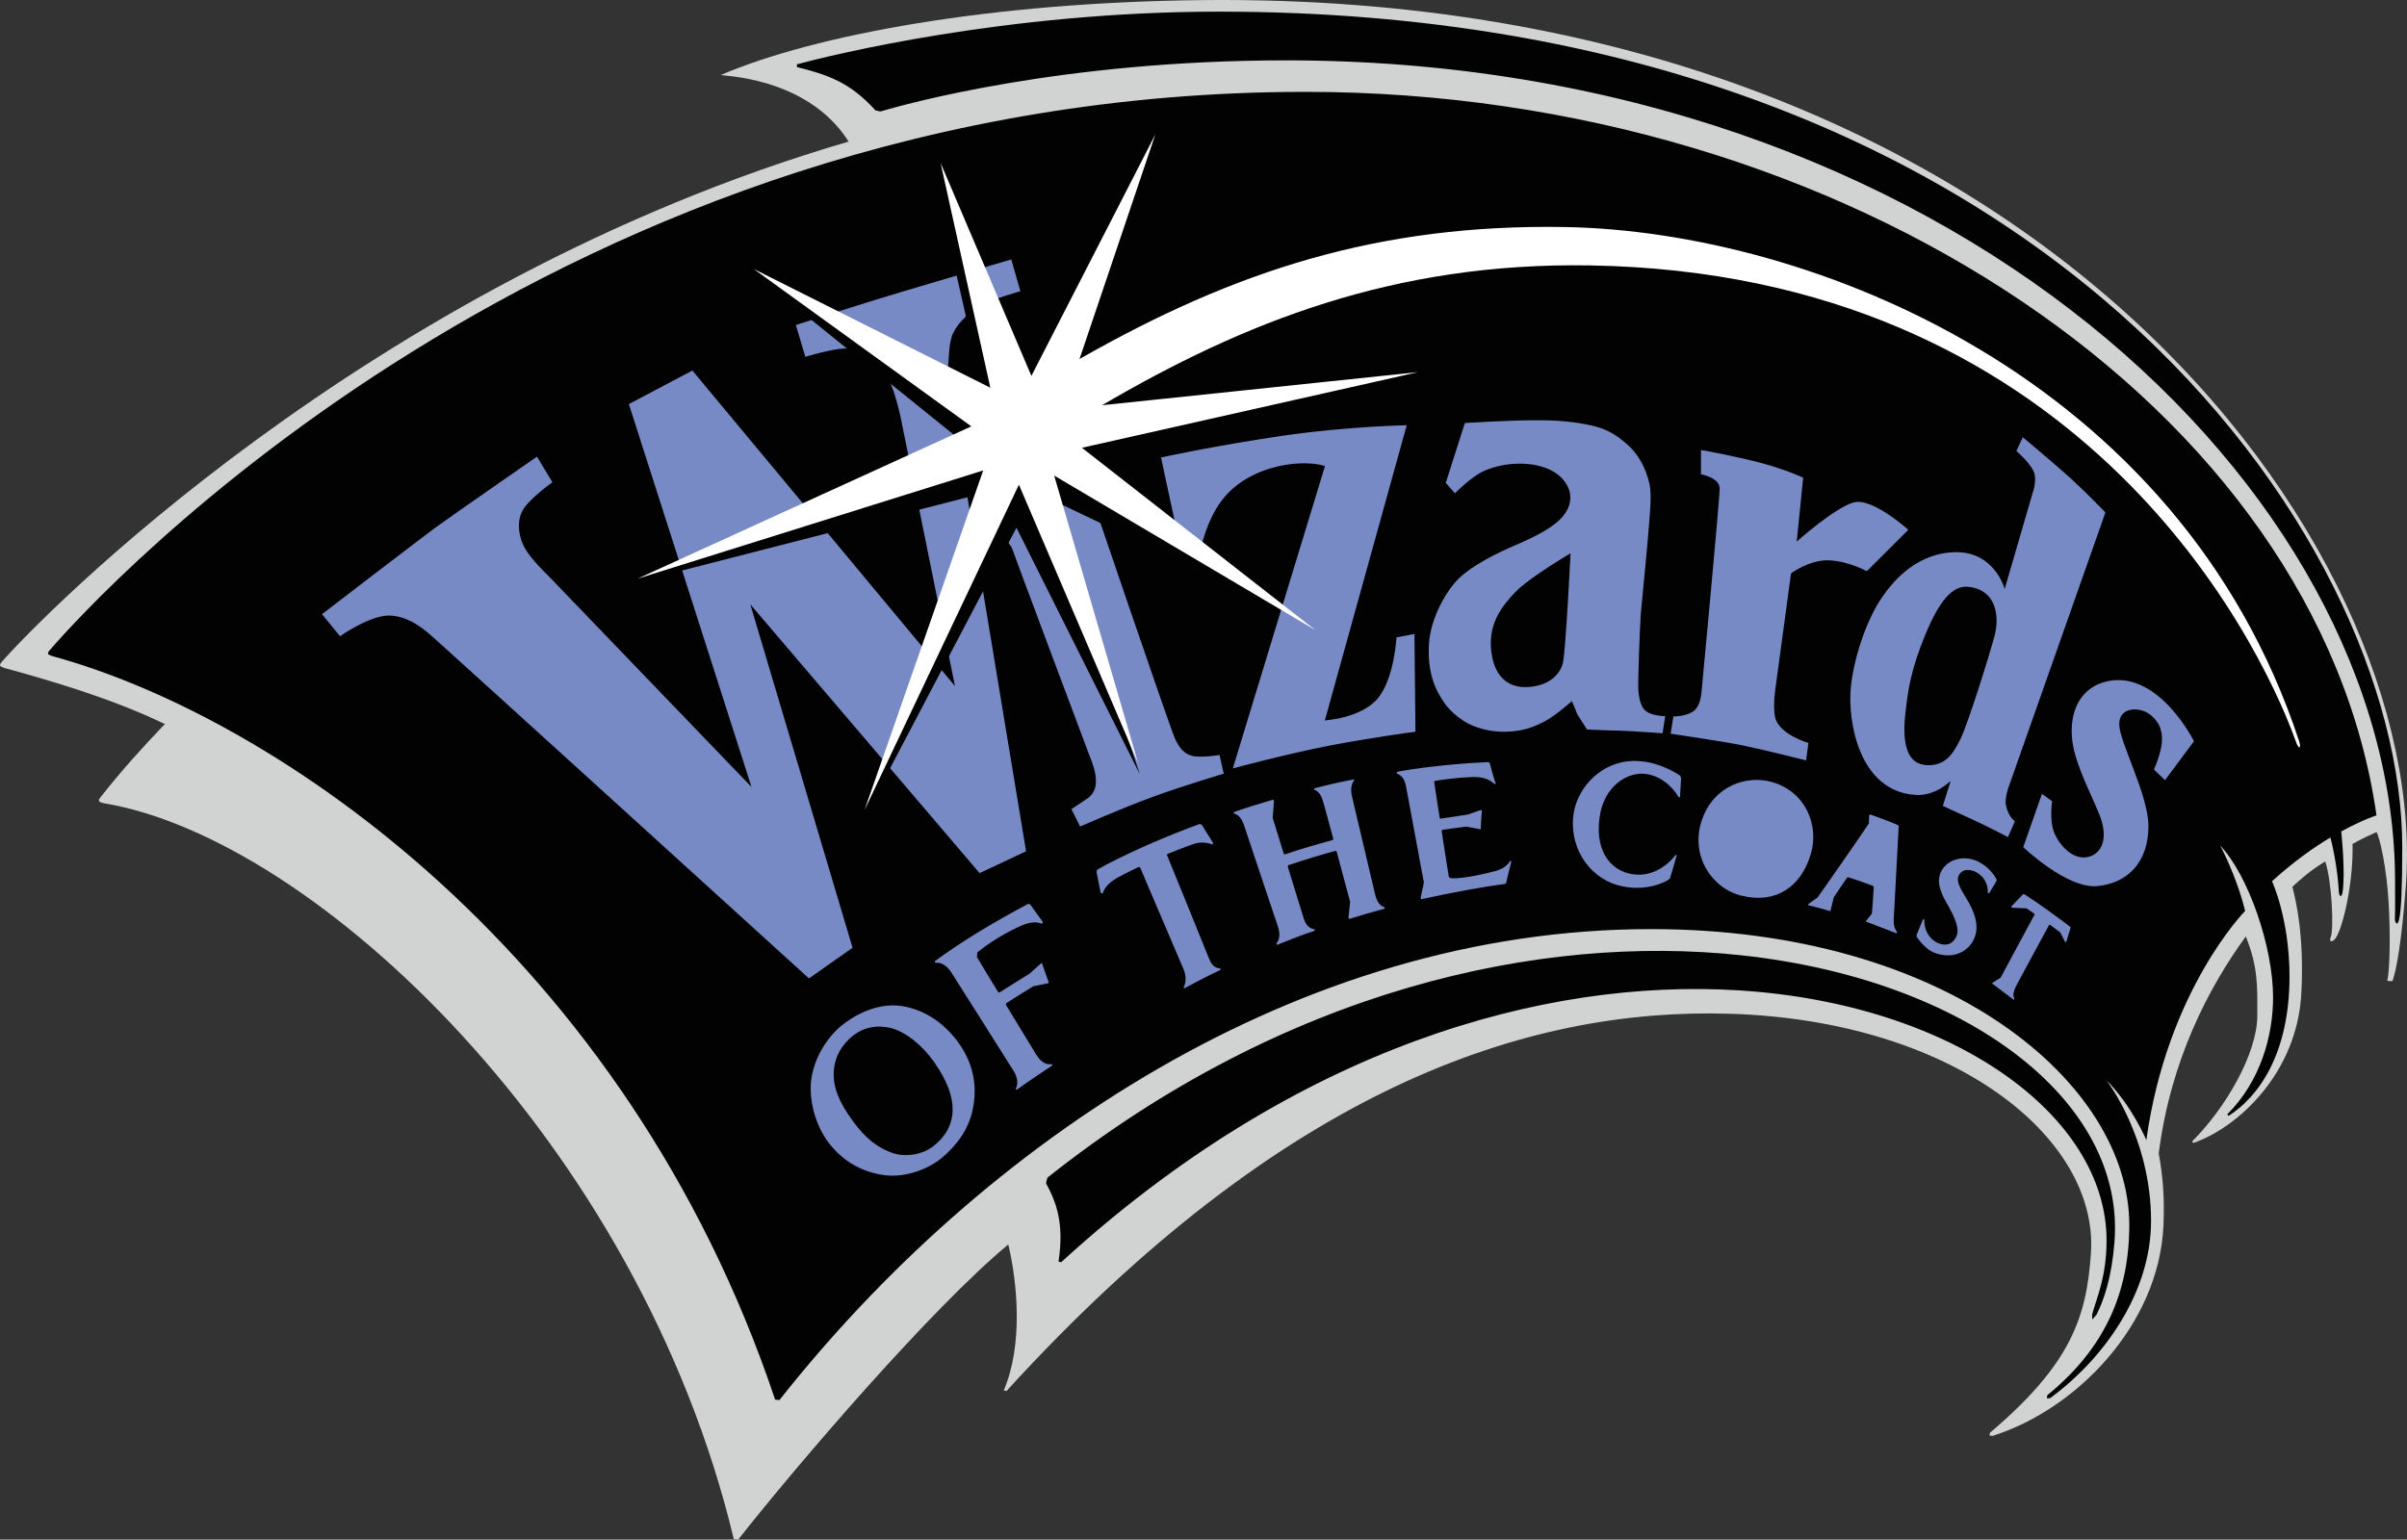
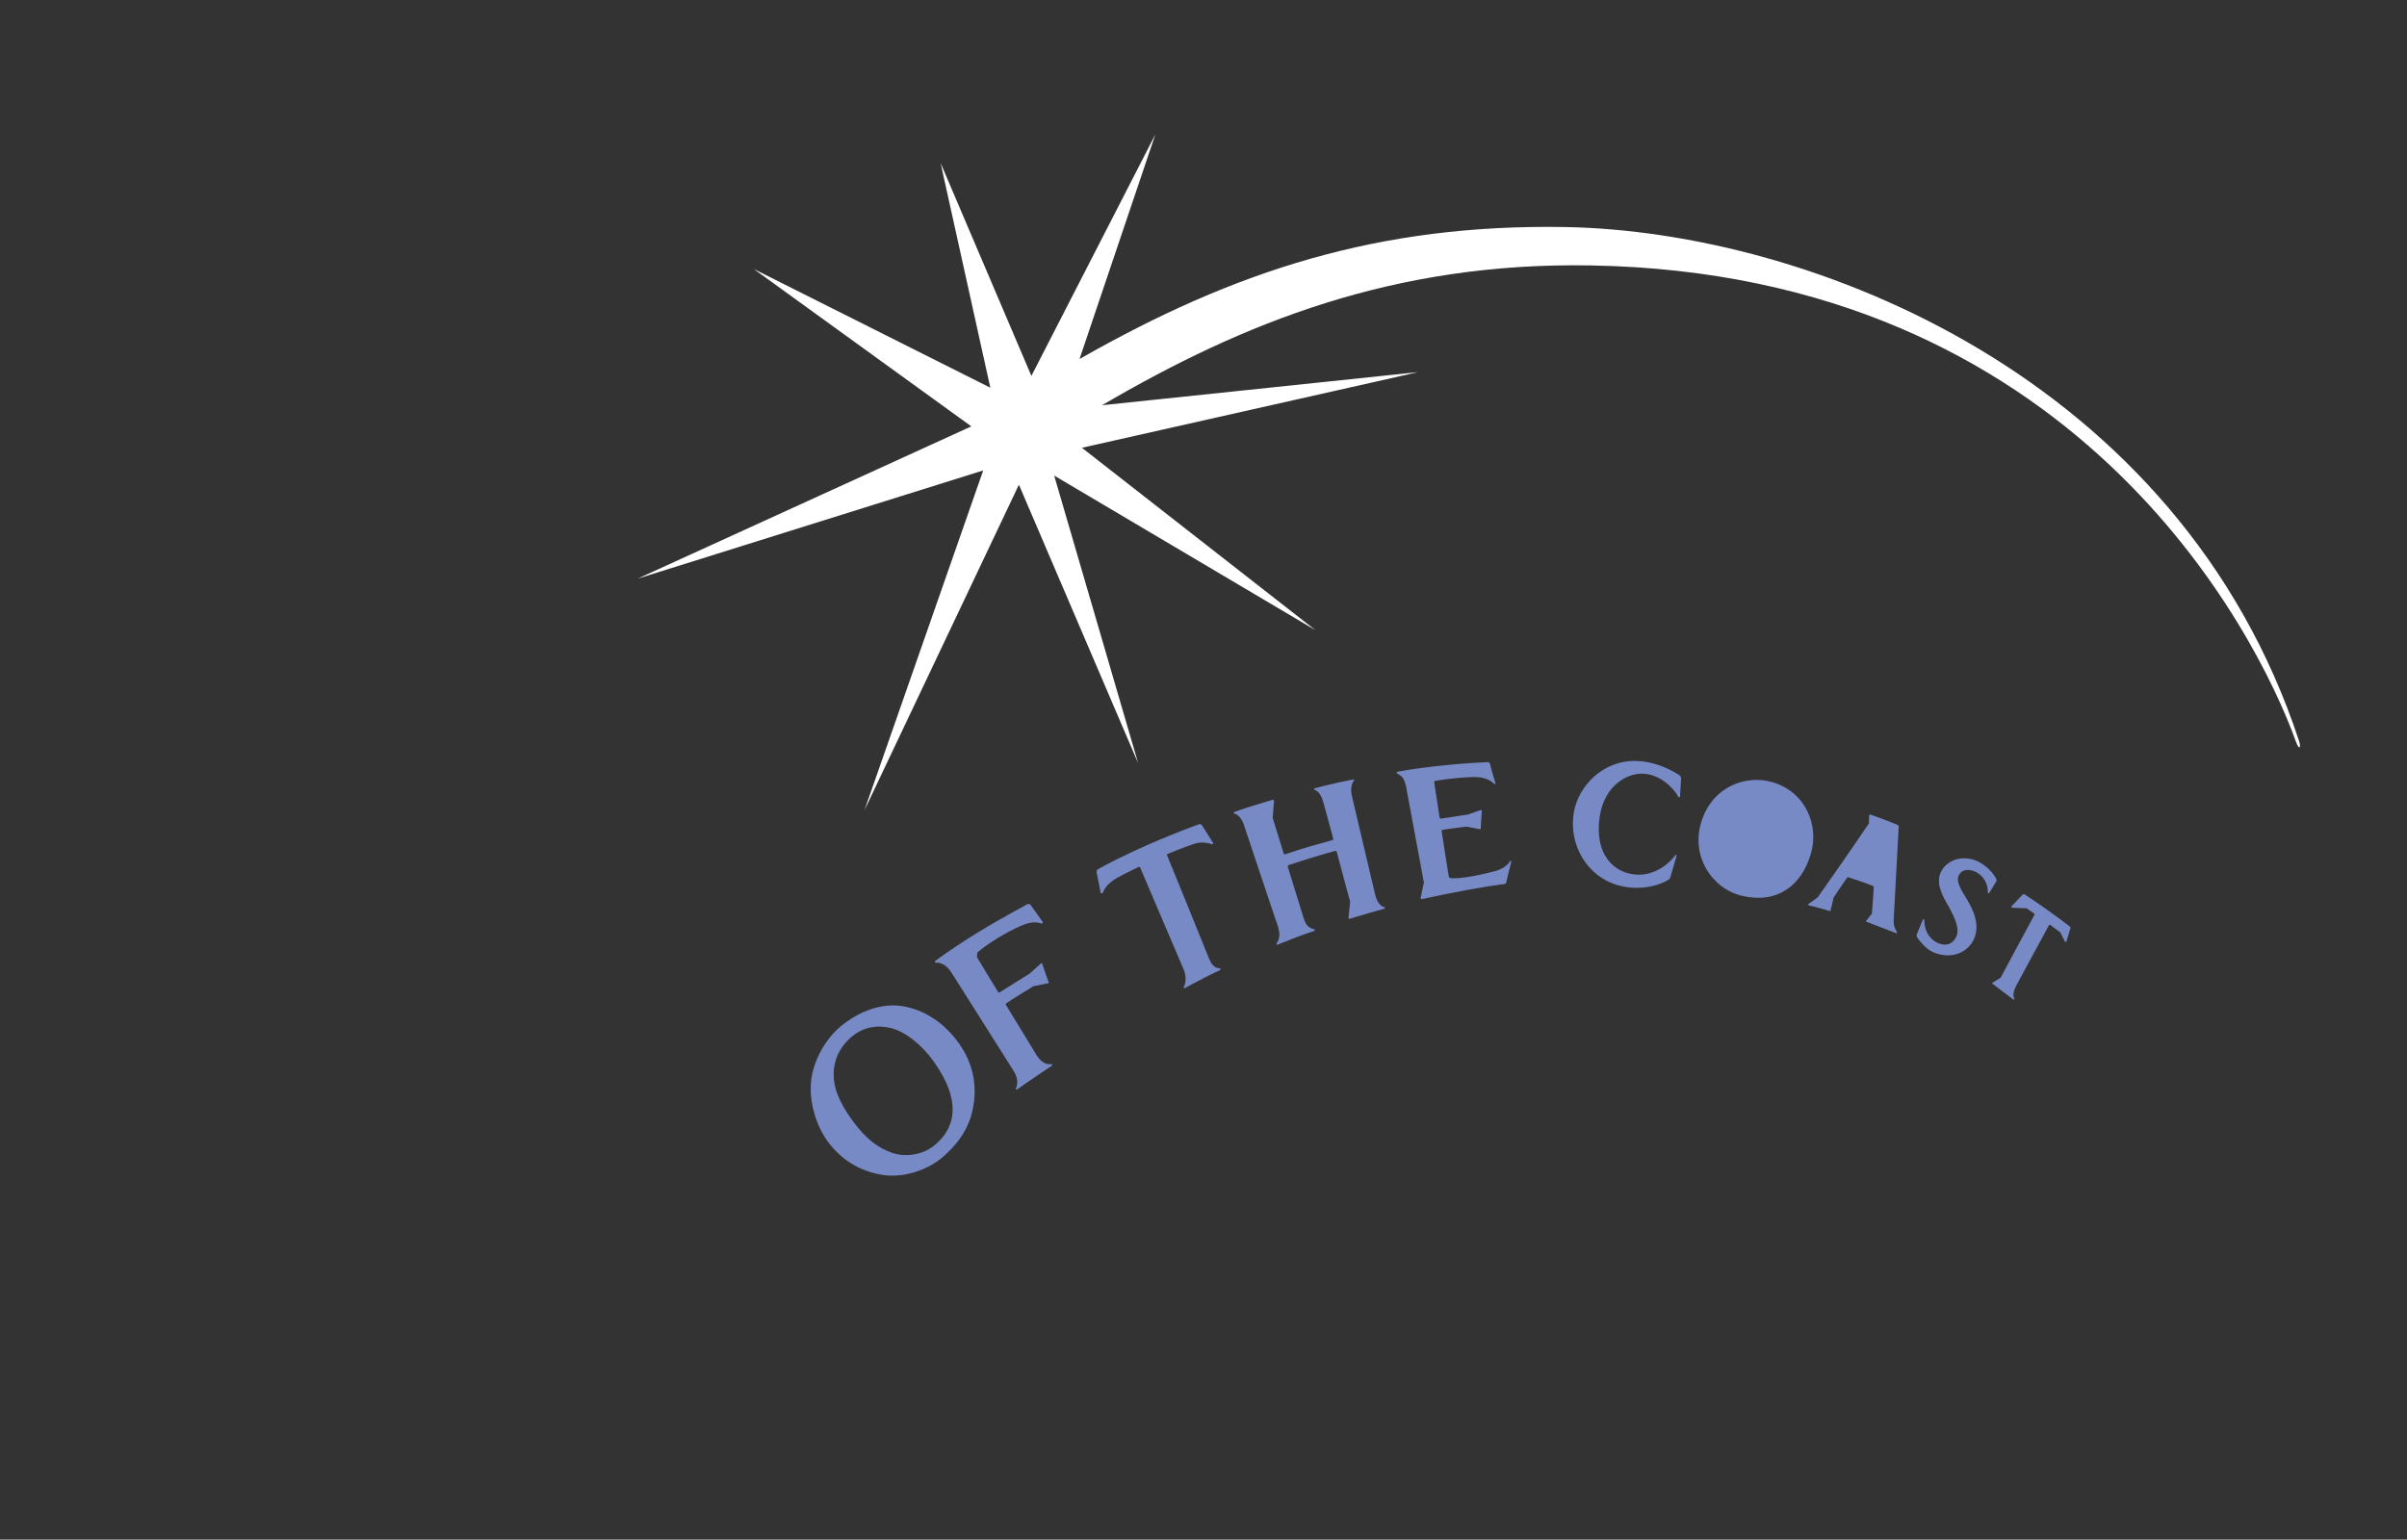
<svg xmlns="http://www.w3.org/2000/svg" width="365pt" height="233.54pt" viewBox="0 0 365 233.54" version="1.1">
  <rect x="0" y="0" width="365" height="233.54" fill="#333333" stroke="none" />
  <defs>
    <clipPath id="clip1">
-       <path d="M 0 0 L 365 0 L 365 233.539 L 0 233.539 Z M 0 0 " />
-     </clipPath>
+       </clipPath>
  </defs>
  <g id="surface1">
    <g clip-path="url(#clip1)" clip-rule="nonzero">
-       <path style=" stroke:none;fill-rule:nonzero;fill:rgb(81.999%,82.399%,82.399%);fill-opacity:1;" d="M 24.781 109.73 C 16.859 105.91 7.387 103.168 0.836 101.371 C -0.262 101.066 -0.086 100.848 0.277 100.391 C 5.664 94.191 55.242 42.934 128.691 21.477 C 122.254 11.355 108.855 11.566 109.355 11.355 C 123.473 5.309 150.168 0.316 182.648 0.012 C 308.508 -1.191 368.676 83.02 364.828 134.336 C 364.168 143.082 363.367 147.293 362.785 148.84 L 361.992 148.781 C 362.344 147.691 362.547 142.145 362.203 136.789 C 361.926 131.785 360.902 127.125 360.379 126.219 C 359.574 126.57 358.344 127.125 356.742 128.012 C 356.883 133.777 355.367 140.379 354.258 142.191 C 353.781 142.957 353.086 143.023 353.438 142.117 C 353.941 140.875 353.59 133.629 352.605 130.668 C 350.344 132.039 348.816 133.398 347.621 134.516 C 348.195 136.805 349.426 141.953 348.977 150.645 C 348.359 162.781 339.336 171.066 332.586 173.379 L 332.41 173.148 C 337.434 168.156 342.305 159.848 342.305 154.016 C 342.305 149.621 342.438 146.758 340.559 142.043 C 334.895 149.824 329.137 160.891 327.352 174.965 C 327.961 178.297 328.258 181.535 328.066 185.938 C 327.367 201.035 314.785 213.84 302.133 217.812 L 301.672 217.746 L 301.77 217.324 C 314 206.945 316.426 199.852 317.074 190.027 C 318.211 172.477 296.098 154.82 262.367 153.777 C 231.422 152.812 194.461 165.113 152.621 211.004 L 152.215 210.898 C 155.215 203.891 154.238 194.352 152.895 188.773 C 141.195 198.477 120.969 222.074 111.938 233.539 L 111.27 233.445 C 96.875 173.309 47.723 127.203 15.836 121.855 C 14.711 121.656 14.926 121.352 15.281 120.883 C 18.555 116.727 21.523 113.473 25.02 109.805 L 24.781 109.73 " />
-     </g>
-     <path style=" stroke:none;fill-rule:nonzero;fill:rgb(0.8%,0.8%,0.8%);fill-opacity:1;" d="M 133.504 16.91 C 137.086 15.852 160.852 9.156 195.008 9.156 C 295.426 9.156 363.191 74.34 363.191 133.703 C 363.191 136.242 363.215 138.516 363.164 139.223 C 363.117 139.922 363.555 140.629 363.805 139.453 C 364.109 138.258 364.281 134.629 364.281 128.5 C 364.281 81.902 310.184 1.766 184.883 1.766 C 152.375 1.766 125.738 8.449 120.848 9.75 L 120.848 10.172 C 125.523 11.344 128.875 12.461 132.746 16.738 L 133.504 16.91 M 8.121 99.578 C 41.797 108.84 94.93 144.852 117.539 212.301 L 118.191 212.379 C 148.926 173.449 196.758 140.934 250.363 140.934 C 295.488 140.934 322.887 164.426 322.887 185.812 C 322.887 195.965 319.23 204.504 310.453 211.637 L 310.387 212.094 L 310.852 212.102 C 319.086 206.086 326.188 196.031 326.188 185.223 C 326.188 172.484 319.418 163.859 319.418 163.859 C 323.324 167.766 325.473 172.941 325.473 172.941 C 328.621 150.188 340.453 138.176 340.453 138.176 C 339.129 132.781 336.664 128.254 336.664 128.254 C 340.961 132.789 344.691 143.656 344.691 151.285 C 344.691 157.148 342.766 164.031 337.742 169.035 L 337.934 169.273 C 342.391 166.441 347.184 159.977 347.184 148.113 C 347.184 139.387 344.531 133.668 344.531 133.668 C 347.816 130.695 350.871 128.539 353.383 127.039 C 353.891 128.895 354.539 132.492 354.664 135.301 C 354.695 135.93 355.086 136.281 355.227 135.348 C 355.695 132.195 355.035 126.312 355.027 126.121 C 358.332 124.309 360.375 123.688 360.375 123.688 C 351.609 62.176 280.012 13.934 198 13.934 C 84.035 13.934 14.426 90.648 7.551 98.613 C 7.191 99.035 7.004 99.262 8.121 99.578 M 317.266 199.344 C 317.941 196.844 319.441 193.691 319.441 188.152 C 319.441 169.227 296.219 152.277 263.695 150.227 C 234.094 148.371 196.484 158.887 160.914 191.469 L 160.516 191.363 C 161.422 185.473 160.121 182.262 158.613 179.473 L 158.828 178.641 C 194.773 150.09 233.578 141.602 264.133 144.914 C 298.145 148.594 322.324 166.898 320.641 188.391 C 320.23 193.75 319.039 197.215 317.91 199.438 L 317.262 200.152 L 317.262 199.344 " />
+       </g>
    <path style=" stroke:none;fill-rule:nonzero;fill:rgb(47.099%,54.099%,77.299%);fill-opacity:1;" d="M 304.992 137.516 L 306.77 135.645 L 306.98 135.645 C 309.023 136.953 312.473 139.445 313.902 140.57 L 313.996 140.695 L 313.32 142.91 L 313.137 142.844 L 312.414 141.422 L 310.863 140.277 L 310.742 140.285 C 309.414 142.691 307.562 146.168 305.871 149.281 C 305.172 150.562 305.25 151.141 305.488 151.504 L 305.363 151.656 L 302.078 149.176 L 302.176 149.051 L 303.367 148.316 C 305.098 145.066 307.023 141.543 308.512 138.758 L 308.504 138.605 L 307.312 137.781 L 305.086 137.695 Z M 283.566 123.535 C 284.77 123.945 286.641 124.652 287.75 125.121 L 287.922 125.305 C 287.824 127.004 287.367 135.98 287.176 139.234 C 287.098 140.227 287.23 140.695 287.672 141.422 L 287.594 141.574 C 286.371 141.105 283.871 140.152 282.945 139.785 L 283 139.652 L 283.859 138.586 C 284.012 136.598 284.062 135.922 284.137 134.543 L 284.062 134.402 C 282.867 133.926 281.273 133.379 280.223 133.055 L 280.125 133.102 C 279.422 134.059 278.445 135.574 278.074 136.109 L 277.598 138.047 L 277.566 138.223 C 276.906 138.02 275.352 137.562 274.188 137.312 L 274.195 137.152 L 275.621 136.141 C 277.492 133.477 281.16 128.254 283.402 124.902 L 283.434 123.688 Z M 284.75 126.312 C 284.625 128.328 284.328 132.035 284.262 132.98 C 282.773 132.551 282.105 132.312 280.996 131.969 L 280.969 131.832 C 281.656 130.781 284.188 126.965 284.684 126.297 Z M 268.672 118.617 C 273.758 120.043 275.879 125.121 274.609 129.484 C 273.184 134.422 269.387 137.18 264.051 135.855 C 259.57 134.758 256.199 129.715 258.109 124.309 C 259.91 119.133 264.938 117.551 268.672 118.617 M 268.25 120.328 C 270.109 120.824 272.633 122.773 271.227 128.301 C 269.672 134.52 266.758 134.844 264.695 134.348 C 261.633 133.609 260.324 129.898 261.336 126.105 C 262.957 119.84 266.691 119.891 268.25 120.328 M 135.297 174.883 C 137.219 175.547 139.766 175.215 141.492 173.898 C 143.301 172.531 144.438 170.602 144.457 168.387 C 144.488 166.336 143.684 163.984 141.613 161.047 C 139.844 158.535 137.23 156.426 135.023 155.926 C 132.57 155.371 130.734 156.031 129.438 157.035 C 127.812 158.266 126.574 160.148 126.434 162.535 C 126.301 164.848 127.172 167.121 129.344 170.078 C 131.324 172.789 133.16 174.117 135.297 174.883 M 123.109 163.203 C 123.68 160.148 125.566 157.062 128.066 155.219 C 130.582 153.348 133.684 152.145 136.77 152.613 C 140.102 153.121 143.168 155.113 145.414 158.266 C 147.715 161.512 148.211 164.98 147.496 168.32 C 146.883 171.328 145.082 173.734 142.816 175.637 C 140.445 177.594 136.742 178.777 133.57 178.176 C 130.324 177.586 127.707 175.988 125.676 173.363 C 123.633 170.707 122.477 166.547 123.109 163.203 M 166.391 131.918 C 167.59 131.195 170.555 129.703 173.711 128.301 C 176.832 126.914 180.105 125.637 181.945 124.984 L 182.238 125.121 L 183.969 127.887 L 183.832 128.105 C 183.469 127.914 182.238 127.594 181.035 128.012 C 178.914 128.746 178.121 129.133 177 129.551 L 176.969 129.73 C 177.75 131.641 182.152 142.402 183.336 145.402 C 183.891 146.758 184.504 146.832 185.055 146.91 L 185.074 147.121 C 183.281 147.949 181.715 148.781 179.59 149.918 L 179.465 149.805 C 179.785 149.277 179.961 148.238 179.523 147.129 C 179.172 146.336 174.391 135.07 172.891 131.586 L 172.719 131.488 C 172.621 131.539 170.664 132.445 169.371 133.18 C 168.395 133.742 167.496 134.547 167.234 135.465 L 166.918 135.484 L 166.273 132.227 Z M 187.098 123.191 C 188.906 122.551 190.445 122.066 193.051 121.301 L 193.191 121.48 L 192.992 124.078 C 193.656 126.207 194.336 128.375 194.684 129.531 L 194.859 129.598 C 197.082 128.816 200.176 127.953 202.082 127.422 L 202.188 127.258 L 200.746 121.949 C 200.449 120.906 200.137 120.098 199.301 119.781 L 199.281 119.59 C 201.75 118.953 203.316 118.605 205.289 118.227 L 205.367 118.328 C 204.836 118.996 204.793 119.887 205.035 120.879 C 205.863 124.41 207.727 132.309 208.508 135.613 C 208.836 137.094 209.52 137.531 209.98 137.617 L 209.98 137.828 C 207.66 138.477 207.125 138.613 204.598 139.395 L 204.48 139.234 L 204.738 136.801 C 204.203 134.832 203.004 130.391 202.695 129.16 L 202.547 129.055 C 200.645 129.551 197.633 130.488 195.355 131.242 L 195.273 131.453 C 195.742 132.961 196.996 137.027 197.672 139.234 C 198.051 140.543 198.695 140.848 199.348 140.965 L 199.348 141.191 C 197.367 141.824 195.355 142.645 193.668 143.32 L 193.543 143.141 C 194.121 142.406 194.129 141.527 193.711 140.305 C 193.121 138.539 189.23 127.004 188.645 125.172 C 188.301 124.141 187.703 123.48 187.125 123.414 Z M 254.93 118.035 C 254.891 118.684 254.805 119.867 254.758 120.902 L 254.539 120.938 C 254.223 120.23 252.406 117.73 249.523 117.387 C 246.871 117.07 243.262 119.121 242.57 123.918 C 241.742 129.578 244.723 132.539 248.281 132.676 C 251.109 132.789 253.238 130.859 254.117 129.656 L 254.258 129.734 C 253.992 130.727 253.273 133.145 253.238 133.23 L 252.969 133.477 C 252.141 134.004 249.094 135.34 245.312 134.27 C 240.746 132.98 237.789 128.188 238.664 123.176 C 239.41 119.125 243.051 115.535 247.594 115.43 C 250.965 115.359 253.621 116.898 254.773 117.652 Z M 291.613 139.426 L 290.641 141.793 L 290.641 142.078 C 291.004 142.672 292.109 144 293.133 144.438 C 296.207 145.707 298.512 144.238 299.301 142.5 C 300.16 140.715 299.539 138.766 298.711 137.211 C 297.668 135.262 296.332 133.773 297.145 132.598 C 297.777 131.605 299.199 131.969 299.855 132.398 C 301.328 133.371 301.449 134.68 301.434 135.453 L 301.633 135.488 L 302.75 133.648 L 302.75 133.379 C 302.504 132.863 301.699 131.68 300.352 130.898 C 298.242 129.629 295.559 130.121 294.441 132.031 C 293.391 133.875 294.586 135.977 295.492 137.496 C 296.371 139.109 297.281 140.949 296.602 142.184 C 295.863 143.578 294.559 143.434 293.633 142.938 C 292.344 142.203 291.77 140.887 291.809 139.492 Z M 211.852 117.07 C 216.93 116.137 223.074 115.695 225.727 115.602 L 225.91 115.754 C 226.223 117.023 226.406 117.566 226.797 118.875 L 226.637 118.953 C 225.91 118.195 224.781 117.836 223.418 117.863 C 221.953 117.91 219.949 118.066 217.582 118.453 L 217.477 118.605 C 217.602 119.516 218.039 122.273 218.316 124.098 L 218.449 124.188 C 220.914 123.812 221.496 123.719 222.605 123.555 L 224.543 122.875 L 224.715 122.914 C 224.648 123.852 224.621 123.926 224.535 125.77 L 224.391 125.777 L 222.375 125.387 C 220.008 125.691 219.988 125.684 218.707 125.883 L 218.605 126.008 C 218.785 127.172 219.414 131.328 219.703 133.008 L 219.848 133.168 C 220.762 133.426 224.059 132.855 226.637 132.156 C 228 131.812 228.648 131.191 229.012 130.582 L 229.195 130.641 C 228.879 131.883 228.602 132.988 228.371 134 L 228.16 134.086 C 225.594 134.402 220.348 135.336 215.555 136.398 L 215.422 136.215 L 215.922 133.875 C 215.117 129.551 213.98 123.449 213.215 119.297 C 213.004 118.301 212.719 117.699 211.793 117.312 Z M 152.555 152.203 L 152.512 152.383 C 153.285 153.664 155.793 157.742 157.164 160.016 C 157.941 161.293 158.871 161.551 159.484 161.398 L 159.582 161.602 C 158.301 162.457 156.043 163.969 154.168 165.305 L 154.02 165.191 C 154.145 164.941 154.625 163.922 153.73 162.488 C 153.188 161.602 144.746 148.27 144.297 147.562 C 143.523 146.301 142.488 145.91 141.832 146.055 L 141.758 145.797 C 146.117 142.625 150.305 140.121 155.902 137.105 L 156.227 137.191 C 156.957 138.254 157.398 138.824 158.145 139.867 L 158.004 140.121 C 157.398 139.914 156.695 139.703 155.129 140.305 C 153.988 140.762 150.77 142.34 148.207 144.469 L 148.141 145.176 C 148.969 146.559 150.32 148.812 151.375 150.512 L 151.535 150.562 L 156.156 147.668 L 157.852 146.141 L 158.004 146.082 C 158.348 147.074 158.348 147.172 159.055 149.078 L 158.906 149.156 L 156.695 149.605 C 156.699 149.605 153.734 151.418 152.555 152.203 " />
-     <path style=" stroke:none;fill-rule:nonzero;fill:rgb(47.099%,54.099%,77.299%);fill-opacity:1;" d="M 332.695 112.441 C 332.695 112.441 327.473 101.887 319.805 103.293 C 315.27 104.152 313.723 108.211 314.254 112.422 C 314.762 116.469 317.867 121.836 318.688 124.508 C 319.586 127.555 318.562 129.656 316.48 130.02 C 314.234 130.43 312.223 128.117 311.484 126.258 C 310.73 124.277 311.191 121.539 311.191 121.539 L 309.645 120.422 L 306.809 128.5 C 306.809 128.5 313.406 134.832 318.016 134.41 C 322.547 134 325.809 130.867 325.789 125.262 C 325.762 120.516 321.359 112.496 321.359 109.852 C 321.359 107.184 324.348 107.281 325.754 108.188 C 327.289 109.23 327.969 110.645 327.836 112.562 C 327.691 113.973 327.148 115.551 326.633 116.734 L 328.305 118.34 L 332.695 112.441 M 302.492 96.312 C 301.73 99.223 298.492 109.621 297.281 112.113 C 296.066 114.59 294.902 116.105 292.344 116.066 C 288.32 116.02 288.609 110.863 288.988 107.711 C 289.352 104.516 289.832 101.418 291.969 96.234 C 294.129 91.051 296.094 88.738 298.539 89.016 C 302.492 89.445 303.277 93.113 302.492 96.312 M 304.734 118.973 L 319.27 77.73 C 319.27 77.73 316.5 74.848 314.016 72.574 C 311.535 70.332 306.742 66.328 306.742 66.328 L 305.77 68.41 C 305.77 68.41 308.363 70.629 308.566 72.09 C 308.727 73.527 308.262 74.676 308.262 74.676 L 303.992 89.344 C 303.992 89.344 302.492 83.68 296.543 83.758 C 291.164 83.844 287.414 87.434 285.027 91.164 C 282.793 94.699 281.043 100.191 280.652 104.391 C 280.195 109.234 281.809 119.996 290.438 120.578 C 293.637 120.777 295.699 118.449 295.785 118.496 L 294.613 122.246 C 294.613 122.246 297.449 123.547 299.551 124.512 C 301.699 125.508 304.484 126.977 304.484 126.977 L 305.547 124.562 C 305.547 124.562 304.562 123.969 304.191 122.176 C 303.914 120.977 304.734 118.973 304.734 118.973 M 273.434 72.457 C 273.434 72.457 270.797 71.207 266.941 70.195 C 263.133 69.203 258.09 68.238 257.938 68.285 L 257.938 71.949 C 257.938 71.949 260.695 72.402 260.773 74.043 C 260.828 75.207 258.031 104.867 258.031 104.867 C 258.031 104.867 257.938 106.824 257.02 107.695 C 255.895 108.727 253.754 108.668 253.754 108.668 L 253.344 111.293 C 253.344 111.293 260.926 112.41 264.012 113.016 C 267.441 113.711 273.875 115.336 273.875 115.336 L 274.227 112.699 C 274.227 112.699 269.836 111.43 269.195 108.867 C 268.777 107.082 269.281 104.035 269.281 104.035 L 271.594 86.973 C 271.594 86.973 274.438 84.844 277.418 84.996 C 280.387 85.156 283.09 86.637 283.09 86.637 L 289.375 80.363 C 289.375 80.363 283.93 75.445 281.113 76.211 C 278.262 76.965 272.453 82.156 272.453 82.156 L 273.434 72.457 M 238.16 83.926 C 238.16 83.926 237.438 98.633 237.004 100.531 C 236.48 102.777 234.195 104.258 231.141 104.227 C 228.344 104.152 226.426 102.309 226.09 98.324 C 225.797 94.422 227.84 91.805 229.922 89.676 C 231.895 87.633 238.16 83.926 238.16 83.926 M 233.91 63.75 C 229.203 63.695 222.129 64.172 222.129 64.172 L 219.238 73.254 L 220.629 74.82 C 220.629 74.82 223.133 72.289 224.992 71.457 C 228.43 69.918 232.879 69.977 235.516 71.504 C 237.715 72.773 239.184 75.41 237.188 78.082 C 235.879 79.84 233.043 81.312 229.895 82.656 C 226.723 84.004 223.246 85.816 221.297 87.672 C 219.359 89.531 216.934 93.688 216.688 97.707 C 216.457 101.758 217.527 104.152 218.242 105.363 C 219.008 106.703 219.781 107.906 221.918 109.336 C 223.621 110.457 226.09 111.027 228.09 111 C 229.762 110.988 231.805 110.754 234.246 109.414 C 235.938 108.527 238.371 106.34 238.371 106.34 L 239.184 108.348 L 240.656 110.656 C 240.656 110.656 243.809 110.816 245.535 110.828 C 247.227 110.867 252.113 111.227 252.113 111.227 L 252.516 108.633 C 252.516 108.633 250.168 108.633 249.336 107.621 C 248.715 106.887 248.551 105.855 248.43 104.586 C 248.371 103.297 248.648 95.352 248.82 93.012 C 249.039 90.688 249.93 81.551 250.016 80.09 C 250.109 78.602 250.547 75.125 250.109 73.309 C 249.535 70.941 248.465 68.984 246.969 67.609 C 245.449 66.227 243.969 65.203 241.848 64.668 C 239.715 64.133 236.984 63.77 233.91 63.75 M 179.297 84.5 L 181.797 84.766 C 181.797 84.766 182.602 78.742 185.965 75.074 C 188.262 72.555 191.715 70.922 195.645 70.414 C 199 69.984 200.922 70.699 200.922 70.699 L 186.949 116.555 C 186.949 116.555 195.176 114.348 201.473 113.125 C 208.512 111.781 214.641 110.996 214.641 110.996 L 214.488 96.168 L 211.762 96.684 C 211.762 96.684 211.465 102.719 209.027 105.824 C 206.516 108.965 200.902 109.277 200.902 109.277 L 213.316 64.504 C 213.316 64.504 204.344 64.664 194.48 66.102 C 184.461 67.562 176.062 69.395 176.062 69.395 L 179.297 84.5 M 164.992 73.824 L 147.965 80.09 L 148.711 82.121 C 148.711 82.121 149.949 81.312 151.074 81.426 C 152.336 81.551 153.285 82.492 153.629 83.586 C 153.969 84.684 165.555 115.523 165.555 115.523 C 165.555 115.523 166.191 117.062 166.191 118.449 C 166.191 119.566 165.844 120.316 165.105 120.977 L 162.477 122.742 L 163.789 125.379 C 163.789 125.379 170.055 122.613 174.762 120.891 C 179.25 119.238 185.566 117.359 185.566 117.359 L 184.934 114.523 C 184.934 114.523 182.051 115.012 180.73 114.637 C 179.586 114.305 178.949 113.656 178.188 112.07 C 177.422 110.434 164.992 73.824 164.992 73.824 M 81.426 69.27 L 83.766 73.148 C 83.766 73.148 80.566 75.422 79.414 77.156 C 78.34 78.742 78.523 81.273 79.598 83.164 C 80.566 84.891 83.023 87.211 83.023 87.211 L 113.961 119.383 L 95.363 61.297 L 104.992 56.207 L 144.809 104.066 L 136.676 63.801 C 136.676 63.801 135.844 59.484 134.621 57.297 C 132.871 54.066 130.055 52.809 128.02 52.863 C 126.086 52.922 122.121 54.125 122.121 54.125 L 120.688 49.301 C 120.688 49.301 133.133 45.312 136.742 44.27 C 140.516 43.137 153.348 39.355 153.348 39.355 L 154.734 44.176 C 154.734 44.176 150.664 45.293 148.93 46.258 C 147.258 47.176 145.477 48.625 144.562 50.469 C 143.844 51.871 143.922 54.27 143.715 56.285 C 143.527 58.309 144.328 61.039 144.328 61.039 L 155.594 129.133 L 148.547 132.438 L 113.773 91.664 L 129.281 143.762 L 122.672 148.414 C 122.672 148.414 66.777 97.586 65.812 96.781 C 64.863 95.953 62.418 93.555 59.203 93.371 C 56.203 93.219 51.566 96.508 51.566 96.508 L 48.828 93.164 C 48.828 93.164 63.406 81.973 65.91 80.121 C 68.5 78.227 81.426 69.27 81.426 69.27 " />
-     <path style=" stroke:none;fill-rule:nonzero;fill:rgb(0.8%,0.8%,0.8%);fill-opacity:1;" d="M 163.66 55.574 L 175.035 21.477 L 156.055 55.051 L 141.109 24.465 L 148.926 58.746 L 113.762 41.031 L 146.176 67.188 L 95.859 88.48 L 148.926 74.863 L 130.535 124.988 L 154.137 80.051 L 172.852 117.453 L 158.734 75.449 L 194.02 92.328 L 164.098 69.078 L 215.012 57.402 L 170.992 61.258 C 192.438 48.625 211.336 40.719 241.074 41.129 C 314.426 42.094 342.148 96.172 348.297 113.004 C 348.785 114.312 349.137 114.008 348.773 112.91 C 330.41 57.762 274.504 35.801 237.168 35.324 C 208.969 34.93 187.156 42.066 163.66 55.574 " />
    <path style=" stroke:none;fill-rule:nonzero;fill:rgb(100%,100%,100%);fill-opacity:1;" d="M 163.699 54.461 L 175.199 20.387 L 156.402 57.02 L 142.637 24.734 L 150.176 58.812 L 114.293 40.797 L 147.293 64.676 L 96.688 87.777 L 149.094 71.359 L 131.098 122.879 L 154.508 73.52 L 172.59 115.766 L 159.855 72.137 L 199.488 95.598 L 164.062 67.922 L 215.051 56.445 L 167.113 61.469 C 188.605 48.891 211.406 39.754 241.168 40.262 C 314.523 41.484 342.07 95.645 348.156 112.488 C 348.641 113.836 348.977 113.48 348.633 112.41 C 330.48 57.199 274.602 35.074 237.273 34.438 C 209.105 33.969 187.246 41.031 163.699 54.461 " />
  </g>
</svg>